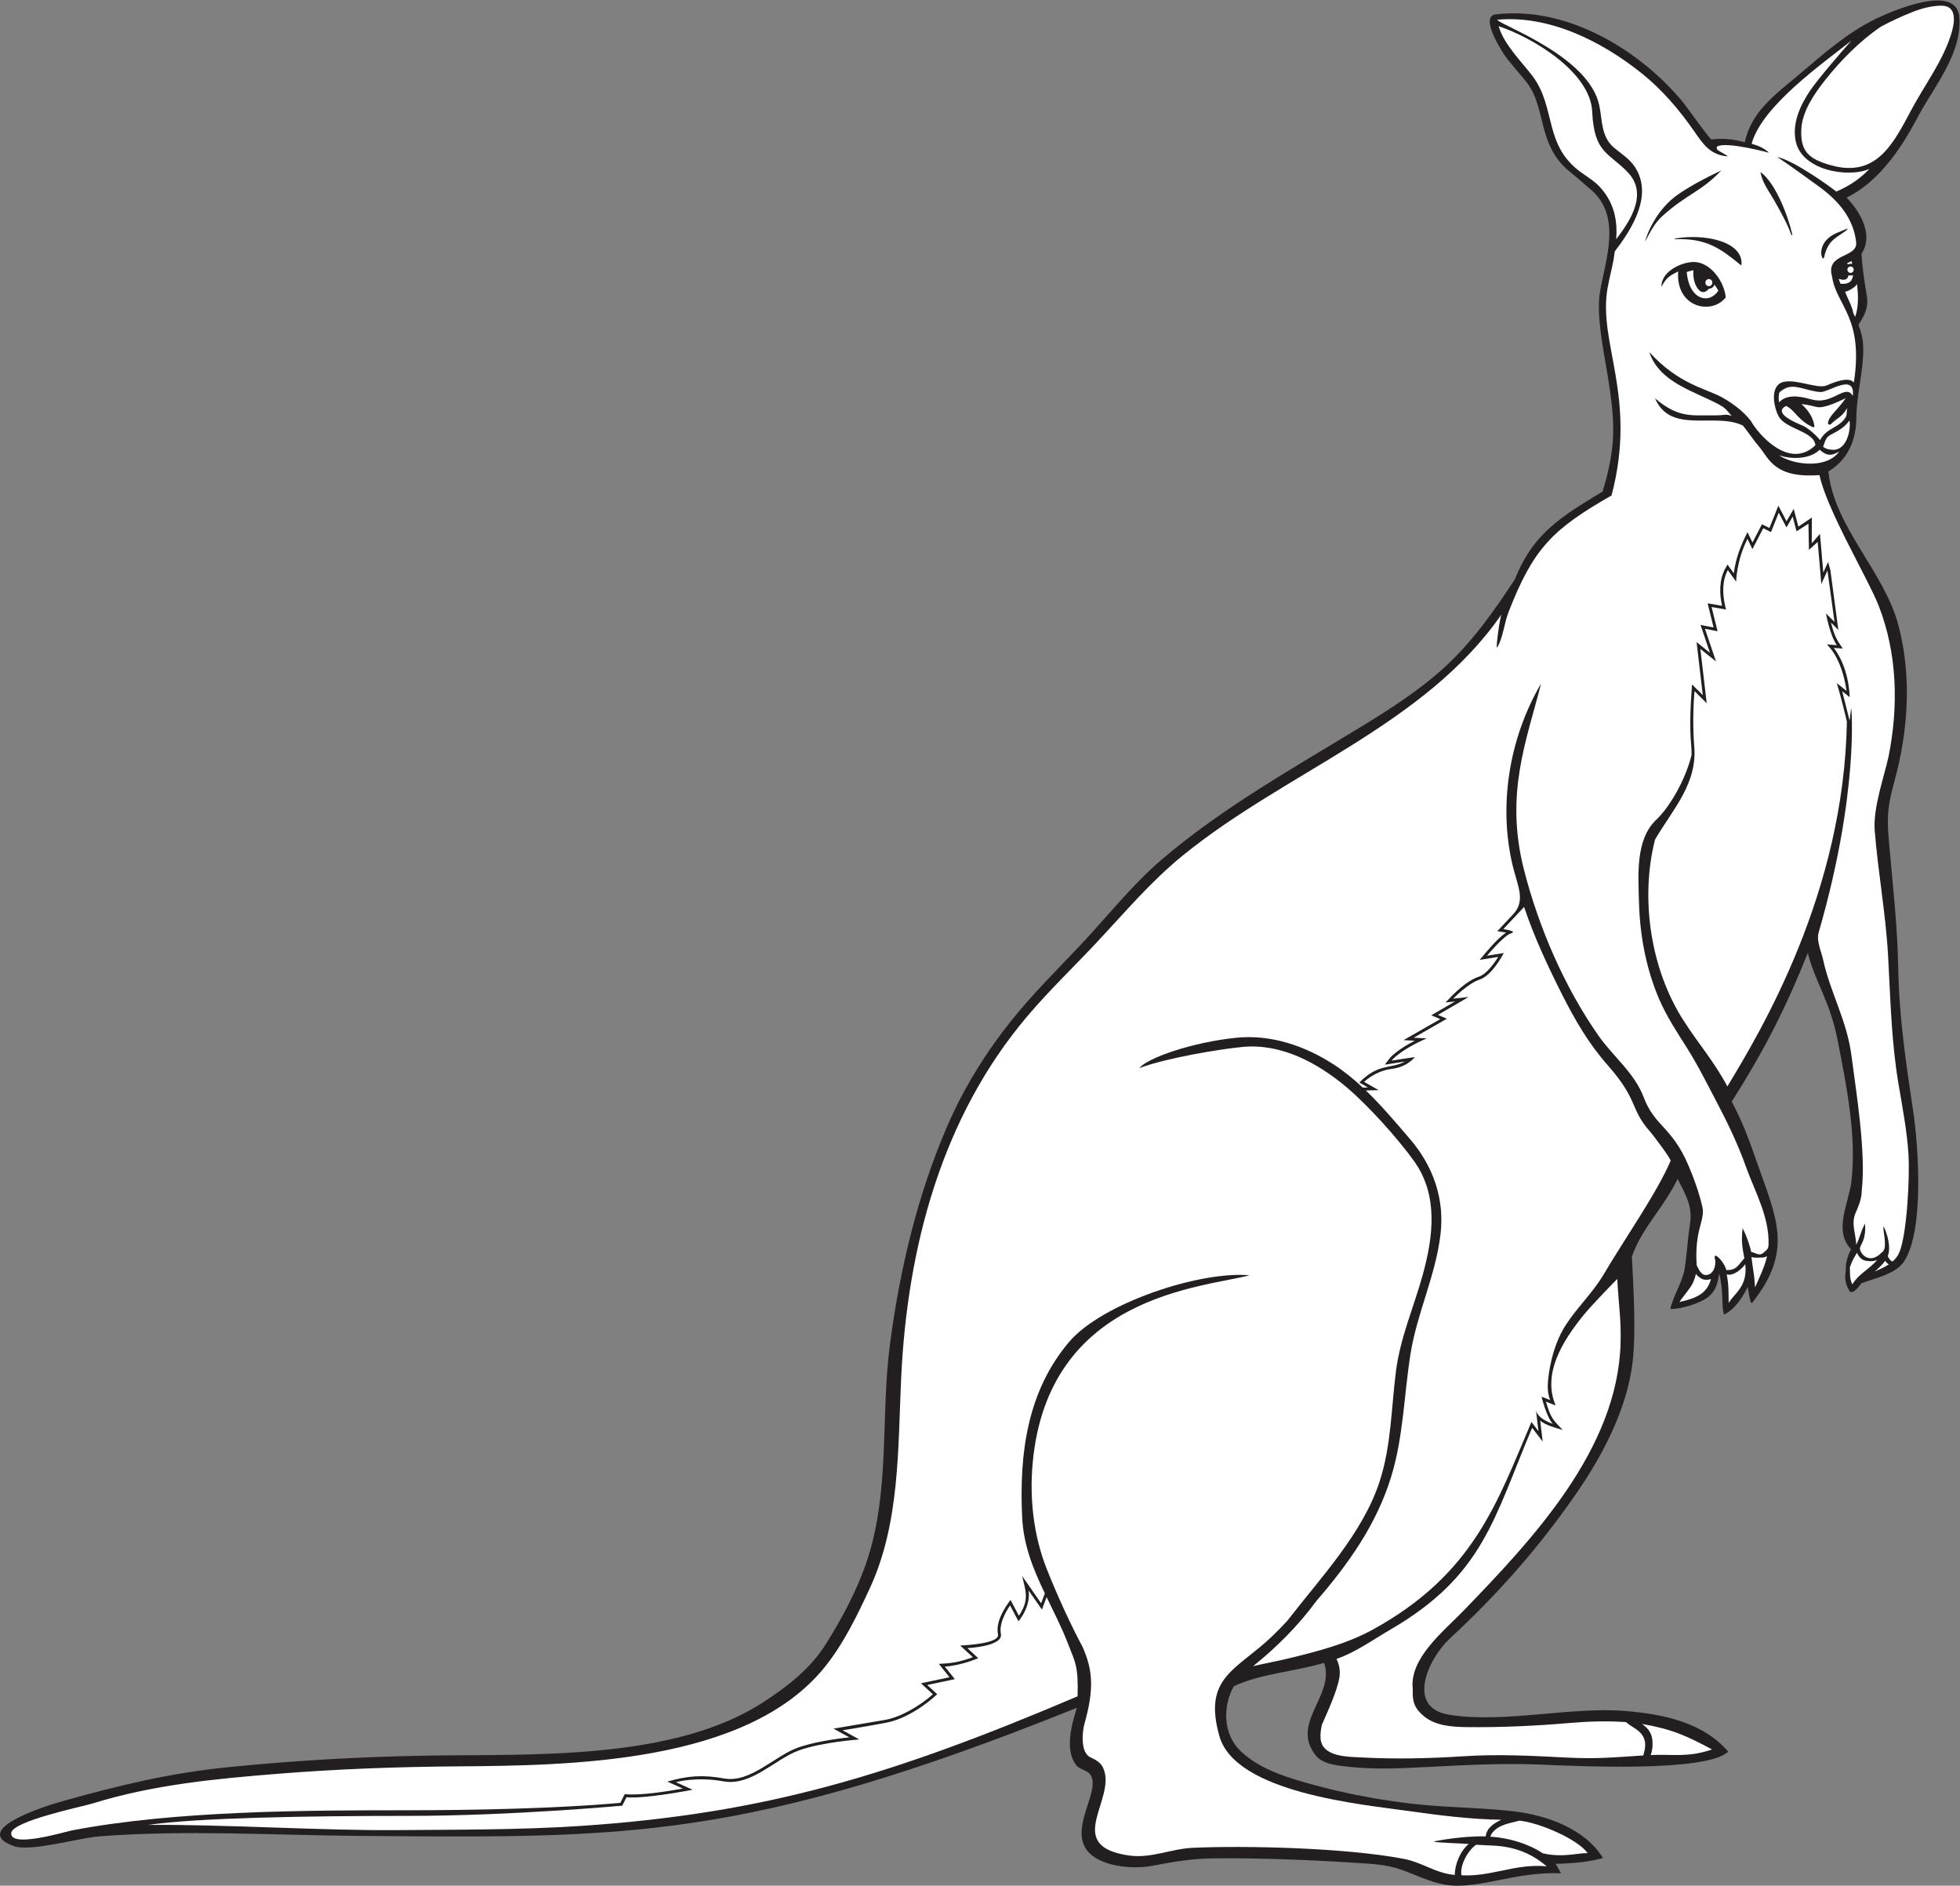
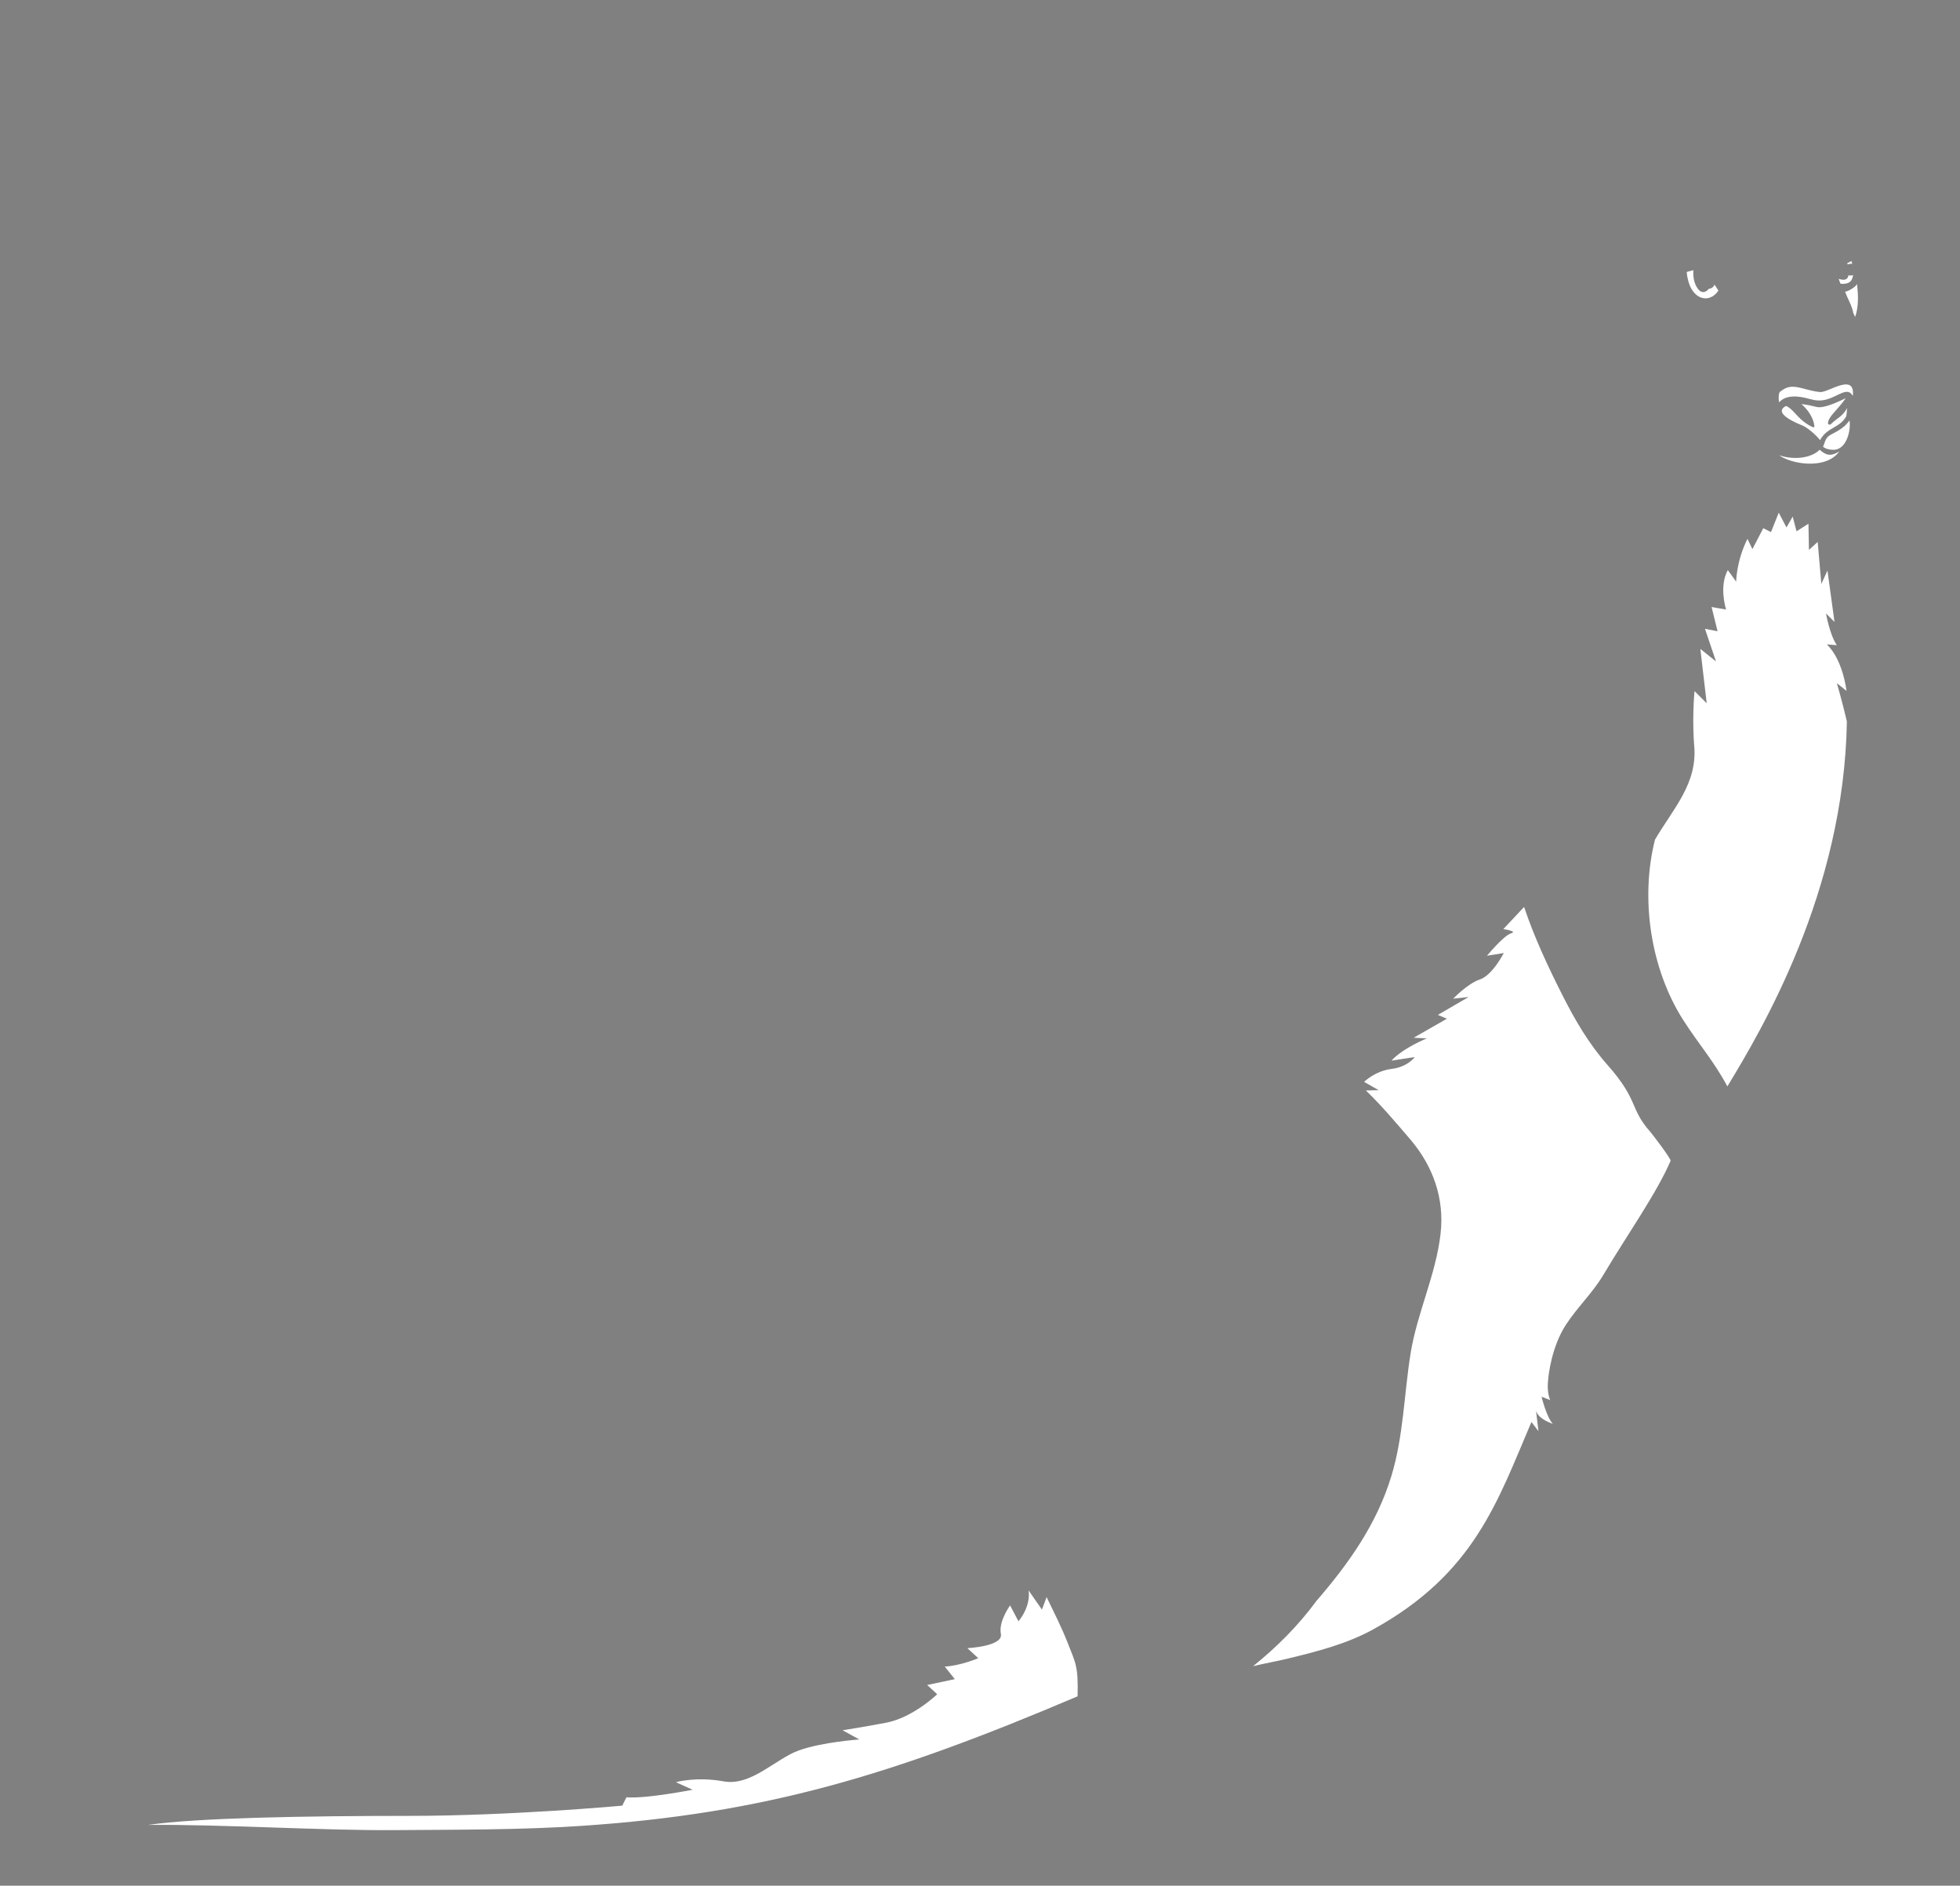
<svg xmlns="http://www.w3.org/2000/svg" viewBox="0 0 702.88 676.067" height="676.067" width="702.88" xml:space="preserve" id="svg2" version="1.1">
  <rect x="0" y="0" width="702.88" height="676.067" fill="#808080" stroke="none" />
  <defs id="defs6" />
  <g transform="matrix(1.333,0,0,-1.333,0,676.067)" id="g10">
    <g transform="scale(0.1)" id="g12">
-       <path id="path14" style="fill:#231f20;fill-opacity:1;fill-rule:nonzero;stroke:none" d="m 5163.46,4764.68 c 43.09,77.84 112.95,163.44 107.88,256.19 -1.39,100.36 -182.47,21.01 -227.46,-1.01 -76.15,-37.27 -140.51,-95.04 -204.8,-149.28 -61.48,-51.87 -128.15,-98.84 -145,-181.44 -29.17,8.06 -59.76,11.5 -89.72,7.54 -4.33,-0.55 -66.81,88.37 -76.61,100.17 -118.61,142.76 -313.15,259.01 -504,236.29 -45.71,-5.46 20.39,-106.14 30.08,-118.36 59.16,-74.66 70.83,-68.85 94.13,-167.21 13.52,-57.06 30.22,-102.21 77.35,-139.44 19.66,-15.53 33.63,-28.88 52.92,-44.9 86.45,-71.73 40.73,-190.13 26.27,-276.27 -15.74,-93.8 33.54,-236.74 35.51,-363.99 0.93,-60.03 -11.42,-116.7 -28.57,-173.18 -69.01,-42.18 -141.13,-83.25 -189.3,-149.65 -19.55,-26.96 -34.47,-56.21 -46.96,-86.67 -57.04,-87.36 -116.91,-171.77 -195.06,-241.86 -65.76,-58.99 -142.46,-108.18 -217.74,-154.09 -183.33,-111.84 -372.29,-217.04 -536.33,-357 -81.87,-69.86 -147.94,-155 -221.62,-232.99 -62.26,-65.9 -126.64,-129.52 -183.38,-200.38 -68.19,-85.14 -126.89,-179.4 -170.56,-279.35 -81.43,-186.32 -129.77,-389.52 -156.31,-591.9 -25.29,-192.85 0.74,-392.72 -61.3,-580.38 C 2306.76,796.504 2265.85,720 2221.66,649.727 2180.39,584.121 2120.5,537.461 2056.29,495.313 1813.14,335.684 1430.93,354.336 1152.75,349.934 973.254,347.102 793.871,336.809 615.25,318.945 456.23,303.059 319.746,269.824 166.969,227.012 109.492,210.906 -78.906,148.586 36.965,106.613 c 44.988,-16.3 174.89,22 231.098,26.258 234.589,17.785 469.023,2.742 703.824,1.035 707.973,-5.176 1030.223,-15.176 1925.123,344.524 -14.96,-47.004 -32.53,-114.043 -1.99,-153.907 9.71,-12.687 28.18,-12.589 37.52,-24.882 30.98,-40.852 -52.65,-138.137 -10.88,-200.743 31.84,-47.707 124.39,-55.43 176.43,-45.637 55.89,10.527 106.22,19.426 163.02,20.234 115.24,1.672 262.26,-4.051 378.08,-11.492 43.15,-2.785 87.48,-3.996 128.66,-18.234 40.15,-13.906 76.42,-33.242 118.74,-40.84 86.97,-15.605 189.85,36.484 313.06,30.285 -3.76,5.223 -10.43,20.711 -14.88,25.477 57.44,1.965 90.22,5.598 127.65,15.793 -47.51,77.715 -149.65,114.493 -236.28,125.067 -64.86,7.922 -130.36,9.765 -195.53,13.816 -123.53,7.68 -252.84,30.512 -371.75,64.817 -61.32,17.683 -126.13,39.929 -172.67,85.222 -45.83,44.614 -47.35,119.797 -16.68,173.305 73.96,34.266 163.73,38.934 242.58,62.637 30.8,-88.301 -93.76,-162.305 -20.93,-250.676 15.1,-18.34 46.07,-23.758 67.73,-26.582 60.36,-7.879 120.61,-7.918 181.34,-5.203 116.73,5.203 231.47,13.886 348.48,9.051 103.14,-4.247 452.4,-21.622 510.72,34.699 -69.86,80.371 -177.24,100.855 -276.88,109.265 -146.18,12.344 -328.48,-34.207 -475.69,-9.824 -114.9,19.699 -54.27,150.879 2.26,203.43 129.06,119.922 236.21,240.242 337.49,385.572 73.46,105.39 140.4,231.15 155.56,359.7 9.4,79.77 2.28,199.06 -2.04,283.17 27.91,78.83 82.04,126.11 123.13,208.89 22.94,-44.26 40.57,-74.68 33.2,-121.43 -6.21,-39.3 -7.95,-78.8 -13.97,-118.06 -5.74,-37.44 -30.23,-72.46 -38.93,-110.09 27.57,-1.32 82.4,15.22 104.36,34.16 18.03,15.56 24.35,38.31 26.92,61.77 13.09,-48.6 5.37,-94.42 13.8,-111.27 20.51,11.59 40.95,29.43 63.17,75.02 1.74,-8.74 6.62,-50 12.06,-43.14 109.54,138.65 67.33,223.55 14.08,373.93 -24.3,68.56 -36.59,104.92 -69.16,167.23 92.26,145.21 147.48,257.17 204.65,399.65 18.54,-74.96 59.99,-130.6 79.98,-233.36 23.92,-123 51.37,-255.93 37.49,-380.04 -6.57,-58.8 -49.59,-132.05 -1.1,-183.55 -6.62,-12.05 -15.64,-37.15 -13.95,-51.84 -0.95,-17.48 -6.37,-34.18 9.24,-59.53 9.2,-14.95 31.32,19 32.77,19.94 36.56,14.09 91.01,24.59 113.48,57.32 56.59,82.42 39.44,314.61 25.19,408.5 -18.83,124.15 -37.52,252.34 -39.65,377.97 -2.03,118.49 -15.51,232.91 -25.72,350.63 -5.7,65.84 -1.36,93.74 15.55,156.73 37.4,136.23 46.48,282.68 10.51,418.73 -38.37,145.05 -173.88,265.35 -188.25,413.89 39.87,23.24 74.67,68.48 75.11,143.92 0.36,63.79 20.53,129.52 18.32,193.34 -0.69,20.02 -5.75,38.81 -12.74,57.04 17.28,26.44 27.71,47.01 22.45,78.08 -5.94,35.22 -12.49,78.69 -14.24,112.85 36.58,55.79 -12.05,122.28 -40.15,151.08 110.43,52.89 175.99,188.73 195.73,224.37 v 0" />
-       <path id="path16" style="fill:#ffffff;fill-opacity:1;fill-rule:nonzero;stroke:none" d="m 3931.61,28.098 c -4.48,26.844 17.2,66.953 39.65,82.129 25.13,-1.778 50.87,-1.516 75.07,-5.157 44.46,-6.711 82.11,-24.836 114.74,-52.941 -84.35,8.195 -149.06,-28.68 -229.46,-24.031 z M 4518.25,1570.04 c 8.78,14.03 31.56,39.1 37.72,54.68 2.75,6.95 4.85,13.93 6.62,20.92 3.87,-6.62 13.47,-12.58 18.24,-14.48 5.1,-2.03 14.49,-2.06 22.08,0.45 -9.78,-36.95 -36.52,-51.31 -84.66,-61.57 z m 525.26,81.69 c 10.19,8.77 19.94,18.06 28.18,28.98 1.87,-2.98 4.18,-5.68 6.86,-7.63 1.03,-0.76 2.19,-1.22 3.38,-1.56 -11.58,-7.75 -25.05,-13.81 -38.42,-19.79 z m -60.39,-34.63 c -1.92,4.66 -3.55,9.4 -4.69,14.46 -2.36,10.47 -0.99,21.49 -1.87,31.92 2.81,5.83 4.57,12.36 7.61,18.38 3.56,7.08 7.61,13.87 11.71,20.66 3.42,-9.9 12.52,-19.08 21.46,-21.17 10.67,-2.5 22.55,-2.41 32.93,1.53 -2.97,-3.33 -6.01,-6.49 -9,-9.33 -20.32,-19.37 -43.91,-32.32 -58.15,-56.45 z m -261.64,-8.08 c -0.18,3.32 -0.39,6.57 -0.57,9.55 -1.52,25.82 -6.27,47.24 -9.03,72.35 8.91,-3.15 22.74,-1.27 29.45,-1.33 3.48,-0.03 7.93,1.21 12.46,3.3 -6.72,-29.91 -20.41,-56.05 -32.31,-83.87 z m -70.94,-41.84 c -0.42,25.7 0.57,50.34 -5.27,76.99 16.88,-5.08 39.09,12.47 50,27.5 6.54,-60.73 -28.37,-76.77 -44.73,-104.49 z M 4605.96,366.492 c -65.27,-22.449 -106.53,-12.293 -165.23,-15.047 5.93,14.543 5.95,33.821 3.74,45.871 -3.06,16.727 -13.76,28.614 -27.05,37.793 82.78,-14.621 119.88,-32.129 188.54,-68.617 z M 4087.81,175 c 53.3,-5.418 156.33,-49.578 183.46,-87.402 -27.33,0.734 -67.75,-12.793 -120.67,-0.43 -39.97,26.398 -91.38,41.445 -141.22,44.816 1.02,3.426 2.5,6.817 5.38,10.391 18.87,23.379 48.45,25.574 73.05,32.625 v 0" />
      <path id="path18" style="fill:#ffffff;fill-opacity:1;fill-rule:nonzero;stroke:none" d="m 4794.77,3842 c -2.95,1.57 -5.56,3.49 -8.29,5.3 35.75,-12.25 83.85,-9.83 108.93,14.87 17.32,-15.58 30.12,-18.37 52.59,-4.6 -31.43,-45.09 -112.71,-37.14 -153.23,-15.57 v 0" />
      <path id="path20" style="fill:#ffffff;fill-opacity:1;fill-rule:nonzero;stroke:none" d="m 4984.56,4007.07 c -6.53,9.47 -11.9,16.64 -36.76,4.51 -29.49,-14.36 -46.25,-22.5 -80.53,-12.58 -24.97,7.22 -61.66,12.86 -80.99,-9.39 -1.77,9.87 -1.94,20.08 1.35,27.46 16.94,14.01 29.75,17.93 56.37,11.56 17.89,-4.28 34.91,-10.02 53.36,-11.29 21.01,-1.46 94.16,53.18 87.2,-10.27 v 0" />
      <path id="path22" style="fill:#ffffff;fill-opacity:1;fill-rule:nonzero;stroke:none" d="m 4846.28,3985 c 14.94,-1.45 29.78,-5 40.86,-7.74 20.17,-5 59.15,14.73 78.43,23.5 -23.76,-33.77 -45.89,-48.01 -47.82,-66.74 -0.49,-4.86 6.17,-5.66 8.45,-2.29 17.22,16.65 29.13,18.03 43.59,43.11 -2.04,-6.5 -0.72,-19.24 -3.92,-24.55 -18.36,-30.6 -50.37,-27.21 -69.42,-62.18 -10.81,13.55 -33.22,33.6 -48.53,39.75 -15.71,6.3 -80.44,33.23 -42.79,52.13 12.35,-5.65 21.46,-17.05 30.71,-26.94 11.39,-12.17 26.48,-24.15 42.04,-30.41 2.18,-0.88 3.6,1.58 3.36,3.37 -3.15,23.24 -17.63,43.96 -34.96,58.99 v 0" />
      <path id="path24" style="fill:#ffffff;fill-opacity:1;fill-rule:nonzero;stroke:none" d="m 4929.81,3862.07 c -10.98,0.81 -17.68,2.29 -25.29,7.99 6.04,14.05 5.81,24.94 21.85,33.22 13.47,6.95 25.69,13.3 36.99,23.6 3.68,3.35 8.05,8.26 12.33,14 4.31,-27.96 -8.89,-81.53 -45.88,-78.81 v 0" />
      <path id="path26" style="fill:#ffffff;fill-opacity:1;fill-rule:nonzero;stroke:none" d="m 4990.81,4219.24 c -1.62,3.55 -3.28,7.09 -4.97,10.62 -2.63,15.27 -10.59,30.76 -16.82,44.41 -1.99,4.37 -3.59,8.68 -5.27,13.01 3.42,0.38 6.99,1.47 10.6,3.4 6.71,3.59 18.36,10.15 21.39,17.38 3.65,-29.31 4.85,-60.97 -4.93,-88.82 v 0" />
-       <path id="path28" style="fill:#ffffff;fill-opacity:1;fill-rule:nonzero;stroke:none" d="m 4537.71,4340.33 c 6.85,1.58 12.33,3.72 17.99,4.61 -0.95,-12.65 -0.2,-34.28 12.78,-50.92 10,-12.83 21.32,-8.28 28.94,1.26 6.96,0.05 12.83,4.65 14.97,11.03 3.44,-4.84 6.93,-10.17 10.53,-16.02 -25.56,-38.94 -79.17,-24.29 -85.21,50.04 z m 414.48,-31.88 c -2.67,2.53 -4.12,10.51 -5.62,13.33 8.43,-2.67 23.29,-6.88 26.48,9.83 1.68,-0.65 3.52,-1 5.43,-1 2.41,0 4.68,0.56 6.72,1.56 -2.66,-24.22 -20.08,-24.26 -33.01,-23.72 z m 18.58,51.82 c -0.31,1.39 -0.65,2.81 -1.02,4.28 4.16,0.4 7.47,4.49 11.62,4.55 0.6,-2.58 1.13,-5.04 1.6,-7.41 -1.43,0.44 -2.93,0.68 -4.49,0.68 -2.8,0 -5.43,-0.76 -7.71,-2.1 v 0" />
-       <path id="path30" style="fill:#ffffff;fill-opacity:1;fill-rule:nonzero;stroke:none" d="m 4830.51,4694.12 c -8.74,48.16 12.63,94.08 38.77,133.4 19.5,29.33 83.94,104.18 111.4,134.88 -78.49,-62.22 -241.25,-176.49 -268.36,-277.3 13.49,-4.06 29.67,-8.6 47.04,-24.09 1.73,-0.8 -116.72,31.84 -140.19,16.42 -5.01,-10.68 12.81,-13.43 29.35,-26.24 -46.58,3.35 -65.43,30.92 -91.33,68.43 -39.1,56.62 -87.2,112.48 -141.21,155.52 -107.12,85.41 -247.88,156.57 -388.4,143.55 10.81,-15.51 247.81,-98.28 275.06,-231.05 8.4,-40.85 4.52,-84.07 40.28,-113.71 18.39,-15.24 40.82,-29.62 54.42,-49.72 52.55,-77.67 -9.41,-171.48 -53.26,-228.78 -4.43,-37.98 -12.07,-58.63 -19.05,-96.98 -27.24,-149.53 80.61,-292.7 10.49,-559.21 -159.47,-91.22 -210.36,-142.68 -276.47,-311.99 -13.37,-34.25 -15.2,-70.93 -31.45,-97.25 -4.22,-4.08 6.89,77.42 11.62,89.02 -206.55,-298.51 -580.67,-422.78 -857.97,-648.77 -84.81,-69.12 -152.87,-149.92 -227.27,-229.46 -63.03,-67.41 -130.16,-131.38 -189.89,-201.83 -230.55,-271.93 -323.07,-620.64 -339.68,-972.61 -8.93,-189.37 -2.95,-390.237 -84.19,-565.959 C 2306.59,727.617 2269.88,651.758 2219.45,588.867 2009.64,327.277 1530.25,323.301 1229.21,320.977 1069.08,319.738 908.887,313.945 749.23,301.172 579.949,287.637 412.188,271.77 249.332,221.281 220.445,212.324 31.508,173.84 30.121,141.145 c -1.906,-40.606 144.508,3.933 163.231,7.527 278.906,53.566 632.546,54.269 906.028,54.269 171.35,0 396.82,4.52 569.54,19.852 l 11.7,23.398 c 44.33,-3.867 111.63,7.102 156.43,15.071 l -41.63,18.726 c 53.47,15.598 94.78,18.989 152.71,8.461 70.25,-12.773 135.95,60.625 198.73,83.043 39.34,14.055 96.52,23.266 138.18,27.5 l -42.68,23.488 140.07,23.704 c 42.8,8.027 93.71,38.496 127.27,68.789 l -32.07,29.39 76.85,16.301 -28.66,35.82 c 34.35,1.809 56.2,4.973 91.37,18.133 l -34,31.379 c 19.12,0.891 106.44,5.91 101.67,29.727 -6.54,32.715 15.13,67.863 33.69,93.047 l 22.51,-42.793 c 28.78,43.039 18.48,65.586 8.71,107.121 l 51.17,-73.555 9.98,26.621 c -30.58,64.004 -57.36,128.465 -61.02,204.18 -8.34,172.106 13.93,339.456 125.94,471.796 88.7,104.77 352.54,191.77 485.55,179.58 -126.74,-33.58 -542.3,-53.3 -583.28,-505.68 -8.61,-94.97 2.4,-194.438 37.94,-284.145 26.29,-66.309 62.6,-146.825 96.56,-210.071 26.2,-59.812 32.19,-109.429 4.91,-206.238 -6.2,-22.031 -11.43,-77.957 16.32,-90.438 12.16,-5.46 26.23,-13.253 32.64,-25.675 43.05,-83.399 -112.53,-212.774 72.31,-238.426 57.22,-7.949 112.71,18.316 169.91,20.867 143.05,6.367 410.74,0.215 567.04,-29.531 50.61,-9.641 85.65,-38.758 138.11,-43.465 -0.69,26.836 15.15,65.984 37.53,83.238 -10.06,1.36 -84.66,3.285 -94.17,6.282 -3.08,0.957 78.2,15.949 139.83,14.179 1.66,22.539 23.87,36.594 41.82,44.758 -81.97,1.023 -170.38,12.371 -249.45,23.523 -126.19,17.801 -465.82,48.743 -508.98,201.485 -44.92,158.898 46.2,177.18 141.39,267.898 14.13,13.481 27.7,27.434 40.91,41.711 89.43,115.664 203.27,235.371 248.63,374.698 31.77,97.61 31.26,196.72 44.24,297.78 11.62,90.48 48.13,172.01 72.15,259.32 27.89,101.31 42.11,212.34 -22.5,303.57 -43.37,61.28 -125.45,152.11 -182.93,200.46 -76.44,64.31 -174.81,118.25 -279.44,108.12 -62.36,-6.05 -204.13,-29.37 -277.6,-56.9 20.36,26.9 142.32,69.71 261.11,81.64 92.65,9.29 183.7,-21.66 260.55,-71.23 28.31,-18.25 54.56,-39.65 79.44,-62.87 l 13.85,0.35 -23.34,13.36 c 53.36,53.39 84.24,35.19 122.95,56.41 l -54.27,-8.44 c 12.82,17.1 14.57,21.15 32.89,35.05 14.6,11.08 30.98,20.8 47.75,29.35 l -30.33,1.57 98.85,56.54 -24.14,10.27 64.16,37.33 -25.97,-2.83 c 24.47,25.71 56.14,58.18 90.29,69.57 18.54,6.17 38.74,32.19 51.53,53 l -49.84,-8.09 c 17.17,20.72 47.05,57.42 71.17,73.5 l -23.75,3.72 42.65,45.49 c 32.22,34.36 14.27,71.94 2.21,117.13 -44.59,167.07 -14.17,355.22 72.82,503.19 -38.01,-150.61 -98.28,-294.98 -46.23,-499.47 39.41,-154.87 108.73,-316.12 200.79,-447.43 39.4,-56.2 96.62,-99.76 121.47,-165.45 30.17,-79.7 75.5,-77.95 120.91,-184.55 15.16,-35.57 27.88,-71.6 36.82,-109.24 9.04,-38.12 -21.68,-60.05 -15.06,-158.28 5.28,-10 11.83,-26.59 24.91,-26.22 21.4,0.61 28.4,27.96 24.05,44.45 -5.51,21.04 24.34,-6.25 30.68,-30.99 27.74,-1.32 32.46,14.05 48.63,31.71 -3.24,19.57 -9.86,41.36 -4.61,80.85 15.02,-29.43 22.46,-60.58 22.87,-63.85 11.92,-2.13 21.44,-12.22 33,-2.38 9.34,7.93 13.41,10.1 13.79,22.31 2.29,74.47 -36.22,140.86 -60.61,208.75 -21.29,59.21 -47.13,114.04 -76.38,169.61 -26.62,50.57 -52.05,102.1 -82.54,150.5 -27,42.86 -54.03,83.36 -74.26,130.05 -35.41,81.72 -52.41,172.36 -54.73,261.22 -1.9,72.48 -10.15,168.8 46.51,222.41 36.94,35.03 78,106.63 94.82,173.47 0.32,9.07 0.01,18.37 -1,27.96 -4.72,48.1 -1.54,113.06 2.45,162.34 l 28.86,-28.86 -16.74,142.78 36.07,-28.88 -25.39,74.98 35.09,-6.73 -16.03,64.96 38.85,-6.8 c -7.52,33.78 -7.58,70.96 8.52,100.09 l 6.06,10.95 16.96,-23.62 c 5.57,42.91 19.3,75.66 36.86,110.72 l 13.45,-27.87 25.47,49.14 20.12,-10.06 24.01,60.02 22.09,-41.99 19.12,33.45 12.59,-47.82 36.25,24.44 -0.21,-69.31 22.1,25.48 8.92,-104.03 12.91,28.41 6.13,-21.89 21.46,-160.94 -19.85,19.84 c 9.09,-35.37 14.67,-45.31 31.69,-69.95 l -23.95,1.85 c 28.07,-38.09 40.88,-86.13 42.71,-132.69 l -20.19,16.15 19.91,-79.28 c 1.43,11.31 2.82,22.67 4.15,34.09 0.66,3.95 22.19,-224.6 -87.36,-603.41 -6.66,-23.03 6.83,-50.41 11.86,-73.4 19.8,-90.39 63.77,-162.1 76.27,-257.93 13.45,-103.06 39.53,-261.7 27.58,-364.41 0.16,-20.16 -8.62,-41.25 -16.53,-58.99 -12.82,-28.74 1.39,-57.63 1.68,-85.48 10.64,20.42 9.85,29.55 23.71,57.19 3.54,-41.2 -10.31,-54.01 -13.45,-65.03 -3.17,-11.11 23.08,-49.86 58.9,-12.59 1.4,1.46 2.46,2.4 3.52,3.16 10.63,12.98 0.07,50.54 0.44,66.08 0.12,5.2 24.48,-47.64 11.81,-79.75 3.05,-4.85 6.71,-12.76 13,-13.96 7.37,6.38 13.53,13.82 17.58,23.06 21.65,49.33 28.66,206.79 25.27,263.13 -3.94,65.49 -16.66,129.46 -27.41,194.05 -18.96,113.99 -21.19,227.86 -27.61,342.94 -6.31,113.14 -27.05,223.52 -35.91,336.06 -4.85,61.84 26.83,149.37 37.26,198.87 27.01,134.66 23.8,276.45 -26.63,405.64 -28,71.72 -139.88,258.39 -159.15,351.23 -121.72,-9 -135.74,44.45 -160.74,74.18 -16.95,20.16 -30.41,40.31 -45.16,58.96 -75.31,36.89 -194.43,-24.77 -236.62,73.38 64.42,-54.72 99.37,-44.83 161.74,-45.83 24.68,-0.4 28.42,4.94 44.7,-1.77 -13.35,14.37 -14.3,20.17 -34.36,30.93 -67.73,36.33 -161.25,59.89 -187.39,141.19 78.85,-87.9 156.13,-99.01 197.9,-123.21 28.95,-16.77 54.11,-35.56 75.09,-61.83 20.95,-37.48 104.24,-132.8 173.86,-65.62 -3.9,38.19 -80,42.69 -99,77.86 -11.43,21.14 -21.54,66.68 -0.1,85.73 27.48,24.41 102.15,-14.17 128.31,-3.12 24.61,10.38 60.79,24.36 74.22,8.24 27.14,176.66 -47.4,206.35 -58.55,284.69 -18.54,63.65 66.71,49.06 64.91,90.92 -6.82,66.09 -48.26,114.08 -101.66,152.44 -25.45,18.28 -70.41,51.48 -110.97,78.61 47.8,-10.65 146.17,-82.8 159.02,-93.16 37.53,16.35 62.18,33.53 89.25,60.8 -59.89,-25.17 -184.43,-3 -198.9,76.82 z M 3740.17,688.625 c -46.17,-26.828 -94.71,-61.828 -144.7,-78.637 7.52,-14.89 10.64,-31.375 8.05,-48.59 -5.53,-36.691 -32.21,-93.71 -47.33,-128.761 -2.63,-11.817 -4.38,-23.77 -3.55,-36.043 3.42,-50.508 72.24,-49.492 109.67,-51.535 92.21,-5.047 183.8,-2.762 275.73,3.183 92.06,5.957 183.26,1.281 275.26,-3.504 83.93,-4.355 127.54,0.645 207.53,5.567 5.35,17.488 8.73,36.933 -1.55,53.101 -11.09,17.446 -30.48,23.508 -44.89,36.653 -49.59,3.379 -99.22,2.07 -148.8,-2.168 -94.46,-8.075 -186.13,-12.371 -280.79,-11.297 -39.05,0.457 -84.28,3.64 -115.35,30.32 -25.29,21.738 -30.01,39.59 -28.73,71.691 -9.8,82.899 82.55,155.106 136.82,211.27 185.42,191.922 414.35,433.985 422.23,719.285 1.85,66.87 -5.66,105.93 -8.83,172.75 0,0.29 -68.92,-70.03 -92.35,-99.18 -54.7,-68.11 -109.81,-155.32 -73.51,-241.12 l -26.14,10.44 c 13.77,-46.37 18.89,-48.61 45.24,-76.35 -21.08,6.51 -42.73,11.38 -60.66,24.93 l 6.75,-56.08 -28.34,37.08 C 4018.67,988.254 3991.59,834.746 3740.17,688.625 Z m 685.59,3733.785 c -1.03,-1.81 18.24,72 80.25,120.26 6.95,5.41 44.78,33.25 124.6,70.54 -52.79,-56.46 -93.19,-63.59 -157.98,-122.19 -22.33,-20.2 -32.53,-43.14 -46.87,-68.61 z m 88.97,-80.67 c -25,-12.56 -30.87,-16.12 -45.05,-41.1 -0.2,44.57 60.09,68.02 89.94,66.42 44.29,-2.38 79.65,-54.58 83.04,-95.21 -38.31,-48.44 -134.95,-27.37 -127.93,69.89 z m 169.98,15.8 c -54.31,44.33 -92.73,74.55 -179.11,70.74 -0.83,0.15 -0.83,1.51 0,1.66 79.78,14.73 187.44,-7.87 179.11,-72.4 z m 233.22,73.05 v 0 c 15.12,13.72 32.36,17.45 50.31,25.81 1.03,0.48 2.5,-0.58 1.72,-1.71 -25.12,-21.96 -52.03,-24.1 -62.99,-76.35 -4.33,-9.6 -18.73,25.29 10.96,52.25 z m -96.22,10.54 c 0.4,-1.78 -2.1,-2.44 -2.71,-0.75 -11.68,32.23 -29.43,63.3 -46.27,93.06 -13.46,23.78 -32.68,48.08 -36.41,75.54 40.73,-29.22 74.7,-119.94 85.39,-167.85 v 0" />
-       <path id="path32" style="fill:#ffffff;fill-opacity:1;fill-rule:evenodd;stroke:none" d="m 4597.3,4321.19 c 5.17,0 9.37,-4.3 9.37,-9.59 0,-5.29 -4.2,-9.59 -9.37,-9.59 -5.17,0 -9.37,4.3 -9.37,9.59 0,5.29 4.2,9.59 9.37,9.59 z m 381.18,33.96 c 4.68,0 8.47,-3.87 8.47,-8.66 0,-4.79 -3.79,-8.67 -8.47,-8.67 -4.68,0 -8.47,3.88 -8.47,8.67 0,4.79 3.79,8.66 8.47,8.66 v 0" />
+       <path id="path28" style="fill:#ffffff;fill-opacity:1;fill-rule:nonzero;stroke:none" d="m 4537.71,4340.33 c 6.85,1.58 12.33,3.72 17.99,4.61 -0.95,-12.65 -0.2,-34.28 12.78,-50.92 10,-12.83 21.32,-8.28 28.94,1.26 6.96,0.05 12.83,4.65 14.97,11.03 3.44,-4.84 6.93,-10.17 10.53,-16.02 -25.56,-38.94 -79.17,-24.29 -85.21,50.04 m 414.48,-31.88 c -2.67,2.53 -4.12,10.51 -5.62,13.33 8.43,-2.67 23.29,-6.88 26.48,9.83 1.68,-0.65 3.52,-1 5.43,-1 2.41,0 4.68,0.56 6.72,1.56 -2.66,-24.22 -20.08,-24.26 -33.01,-23.72 z m 18.58,51.82 c -0.31,1.39 -0.65,2.81 -1.02,4.28 4.16,0.4 7.47,4.49 11.62,4.55 0.6,-2.58 1.13,-5.04 1.6,-7.41 -1.43,0.44 -2.93,0.68 -4.49,0.68 -2.8,0 -5.43,-0.76 -7.71,-2.1 v 0" />
      <path id="path34" style="fill:#ffffff;fill-opacity:1;fill-rule:evenodd;stroke:none" d="m 4164.86,1359.67 c 0.66,11.06 8.7,89.05 47.73,148.9 30.81,47.25 72.55,86.49 101.37,135.11 59.95,101.21 142.99,218.76 180.32,305.84 2.81,3.94 -49.05,71.86 -54.42,77.9 -56.63,63.69 -30.16,83.77 -114.79,179.47 -50.51,57.11 -87.86,121.16 -122.17,189.11 -38.01,75.27 -75.28,154.57 -102.7,236.46 l -55.88,-59.57 c 0,0 40.25,-5.86 20.77,-11.43 -19.48,-5.56 -64.77,-60.24 -64.77,-60.24 l 45.29,7.35 c 0,0 -30.63,-59.84 -64.03,-70.98 -33.4,-11.13 -72.15,-51.84 -72.15,-51.84 l 41.53,4.52 -82.73,-48.13 24.27,-10.32 -89.29,-51.08 35.01,-1.81 c -73.77,-32.02 -94.63,-59.85 -94.63,-59.85 l 62.62,9.74 c 0,0 -18.1,-26.44 -62.62,-32.01 -44.55,-5.57 -73.78,-34.8 -73.78,-34.8 l 38.98,-22.26 -34.27,-0.88 c 42.45,-40.78 80.97,-86.62 118.87,-130.84 61.59,-71.87 93,-159.14 82.13,-254.35 -12.75,-111.71 -63.21,-212.7 -80.83,-323.04 -17.6,-110.1 -18.94,-222.09 -51.72,-329.49 -39.51,-129.439 -115.48,-235.709 -201.58,-335.388 -48.36,-65.867 -106.21,-123.789 -170.15,-175.235 31.31,7.547 63.49,13.106 92.92,20.274 78.68,19.133 158.32,39.121 229.86,78.515 272.96,150.332 334.96,345.374 425.96,557.924 l 18.96,-24.8 -6.71,55.51 c 5.9,-23.56 45.34,-35.74 45.34,-35.74 -17.04,17.94 -30.38,72.9 -30.43,73.08 v 0 l 23.24,-9.28 c -9.88,23.35 -5.54,52.34 -5.54,52.34 l -0.54,-0.09 0.56,1.41 z m -1349.2,-583.4 -12.6,-33.641 -36.07,51.836 c 0,0 9.02,-38.313 -27.04,-83.379 l -22.53,42.812 c 0,0 -31.55,-42.812 -24.79,-76.621 6.76,-33.8 -90.14,-38.312 -90.14,-38.312 l 29.29,-27.039 c 0,0 -47.32,-20.285 -90.14,-22.539 l 27.05,-33.801 -74.37,-15.77 27.04,-24.796 c 0,0 -65.35,-63.094 -137.47,-76.622 -72.11,-13.515 -117.18,-20.285 -117.18,-20.285 l 45.07,-24.781 c 0,0 -99.15,-6.758 -162.25,-29.301 -63.1,-22.527 -128.46,-96.902 -202.83,-83.375 -74.36,13.524 -128.45,-2.258 -128.45,-2.258 l 45.07,-20.285 c 0,0 -126.19,-24.781 -178.03,-20.281 l -11.26,-22.527 c 0,0 -299.13,-27.481 -574.65,-27.481 -275.536,0 -569.435,-5.09 -701.11,-24.316 189.777,2.039 473.191,-15.469 662.97,-13.985 164.91,1.29 338.07,0.372 502.78,11.395 495.07,33.164 835.94,136.289 1335,348.477 1.92,80.546 -4.73,87.871 -26.46,143.273 -16.87,43.027 -37.43,83.328 -56.9,123.602 z m 1741.9,2293.05 c 11.05,-104.09 -56.91,-172.99 -105.18,-255.82 -40.41,-159.3 -11.68,-348.64 76.46,-486.03 41.58,-64.82 82.16,-110.01 118.26,-177.72 90.75,149.91 313.78,521.54 321.51,981.56 -13.53,57.8 -27.07,103.1 -27.07,103.1 l 26.13,-20.9 -0.03,0.51 c -13.57,93.07 -53.19,124.56 -53.19,124.56 l 27.09,-2.08 c -19.15,27.72 -29.16,85.43 -29.16,85.43 l 22.91,-22.93 -18.95,138.32 -16.46,-36.23 -9.82,113.11 -23.52,-21.43 -1.31,70.43 -32.04,-20.43 -10.4,39.59 -16.68,-29.17 -20.84,39.58 -20.83,-52.08 -20.83,10.42 -29.17,-56.26 -13.31,27.63 -0.02,-0.02 c -29.96,-59.87 -30.43,-115.12 -30.43,-115.12 l -22.38,31.18 c -23.57,-42.58 -6.23,-101.07 -4.69,-106.18 l -39,6.85 16.07,-65.19 -33.87,6.51 29.71,-87.76 -42.14,33.77 17.14,-146.28 -32.87,32.87 c -3.95,-48.88 -4.31,-97.51 -1.09,-143.79 v 0" />
-       <path id="path36" style="fill:#ffffff;fill-opacity:1;fill-rule:evenodd;stroke:none" d="m 5222.13,5056.51 c -26.86,-0.37 -53.05,-7.53 -77.93,-17.37 -28.36,-11.21 -57,-24.5 -84.61,-39.36 -56.86,-38.91 -108.29,-91.43 -148.78,-142.47 -29.08,-36.66 -62.77,-85.03 -64.86,-133.7 -2.56,-59.34 20.2,-79.91 80.87,-96.61 122.06,-33.59 167.16,59.39 215.57,150 35.99,67.35 86.3,133.31 107.94,206.98 7.9,26.9 15.85,73.14 -28.2,72.53 z m -1190.35,-55.22 c 13.61,-48.31 62.11,-95.97 90.27,-132.95 66.06,-86.79 28.78,-187.97 134,-261.99 17.02,-11.97 36.26,-23.97 50.15,-39.78 37.67,-42.91 45.38,-89.77 41.82,-138.14 h 0.01 c 36.68,47.94 87.5,122.55 30.11,180.98 -50.47,52.45 -89.53,50.13 -94.71,162.05 -4.93,106.67 -160.11,199.41 -251.65,229.83 v 0" />
      <path id="path38" style="fill:#ffffff;fill-opacity:1;fill-rule:evenodd;stroke:none" d="m 4385.53,4477.44 c 0,0 0.39,0.47 1.06,1.41 l -1.06,-1.41 v 0" />
    </g>
  </g>
</svg>